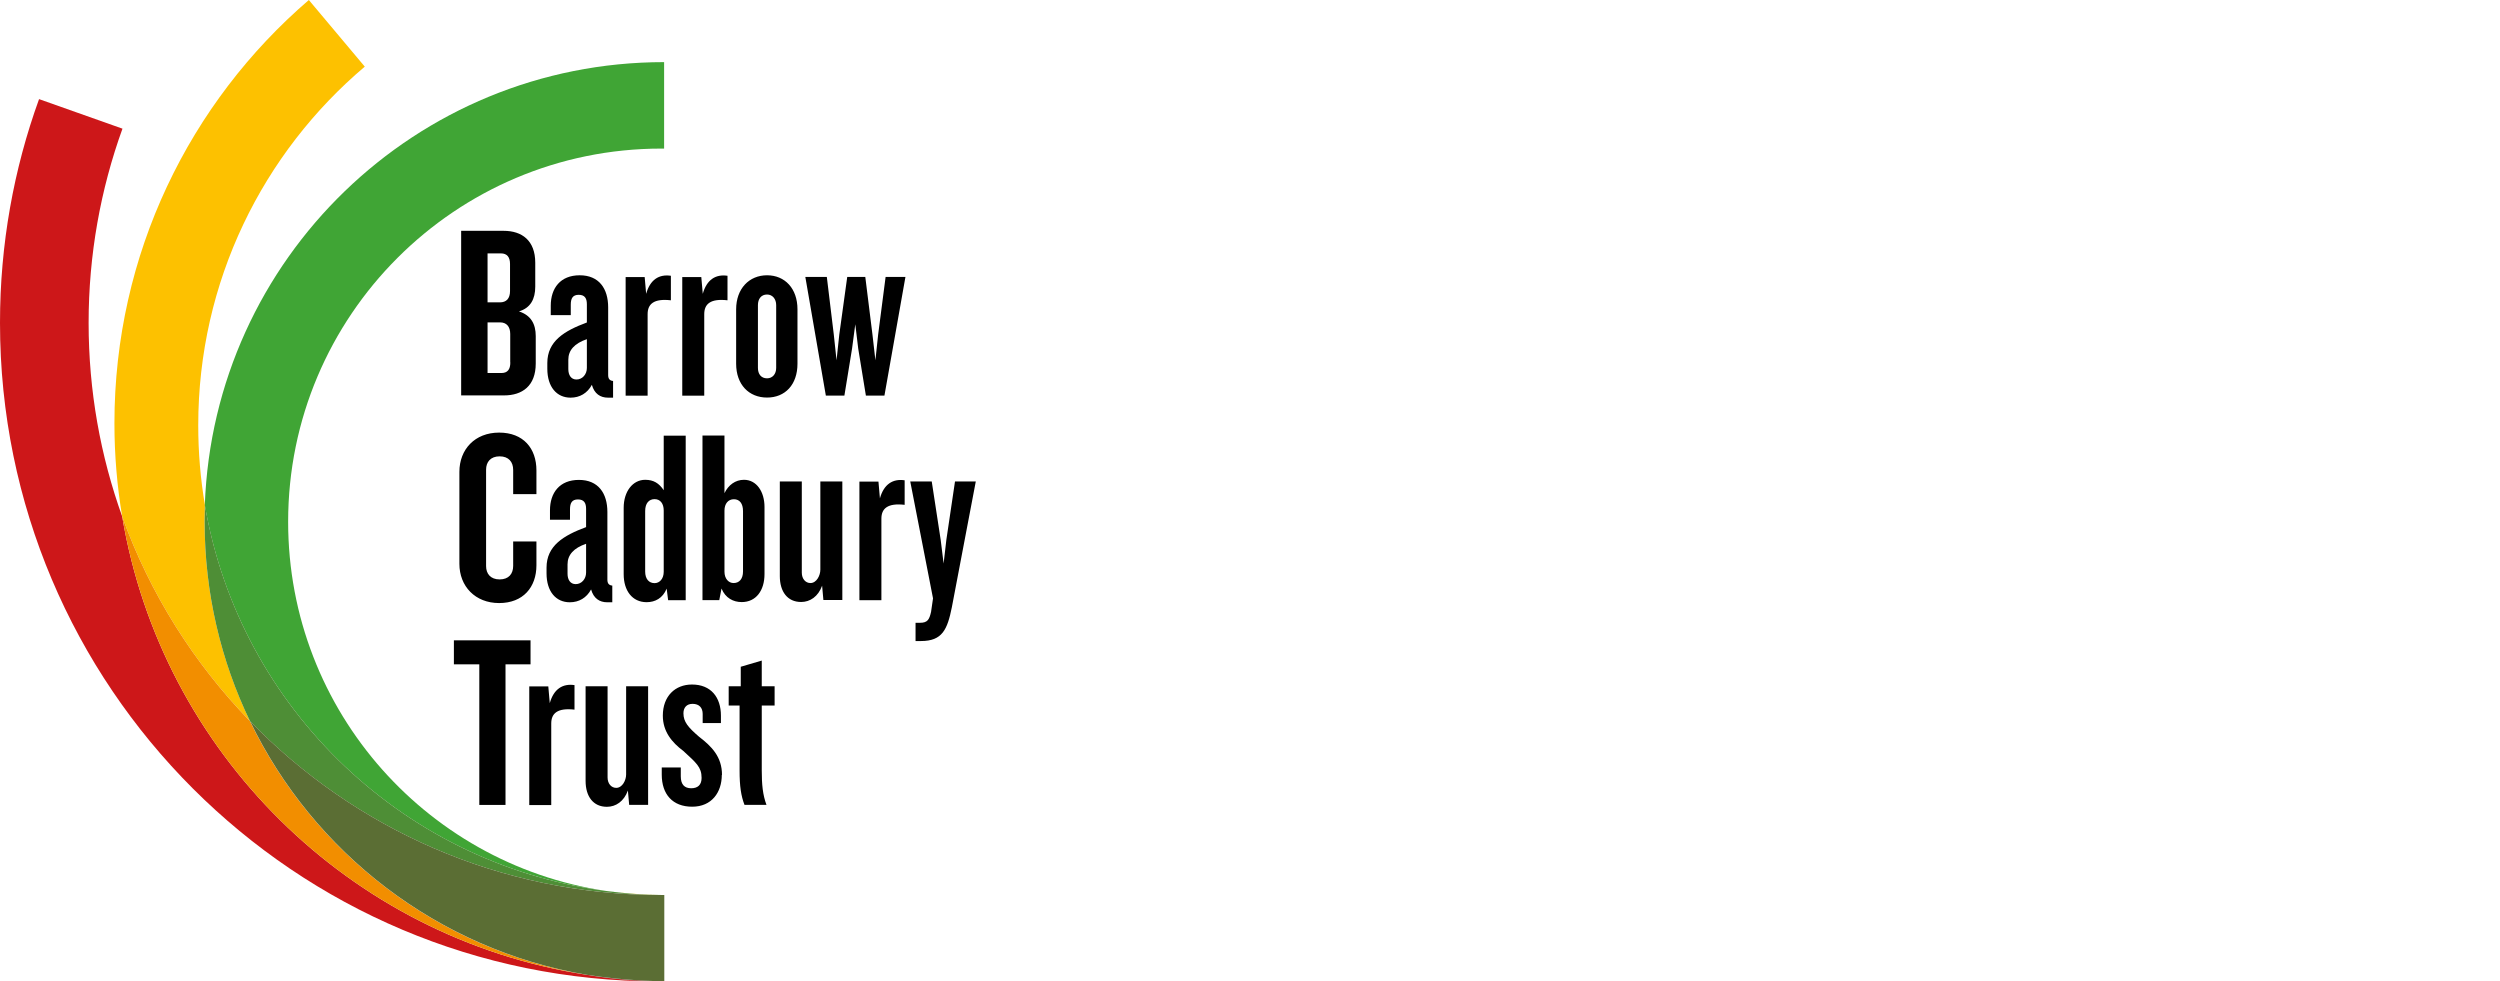
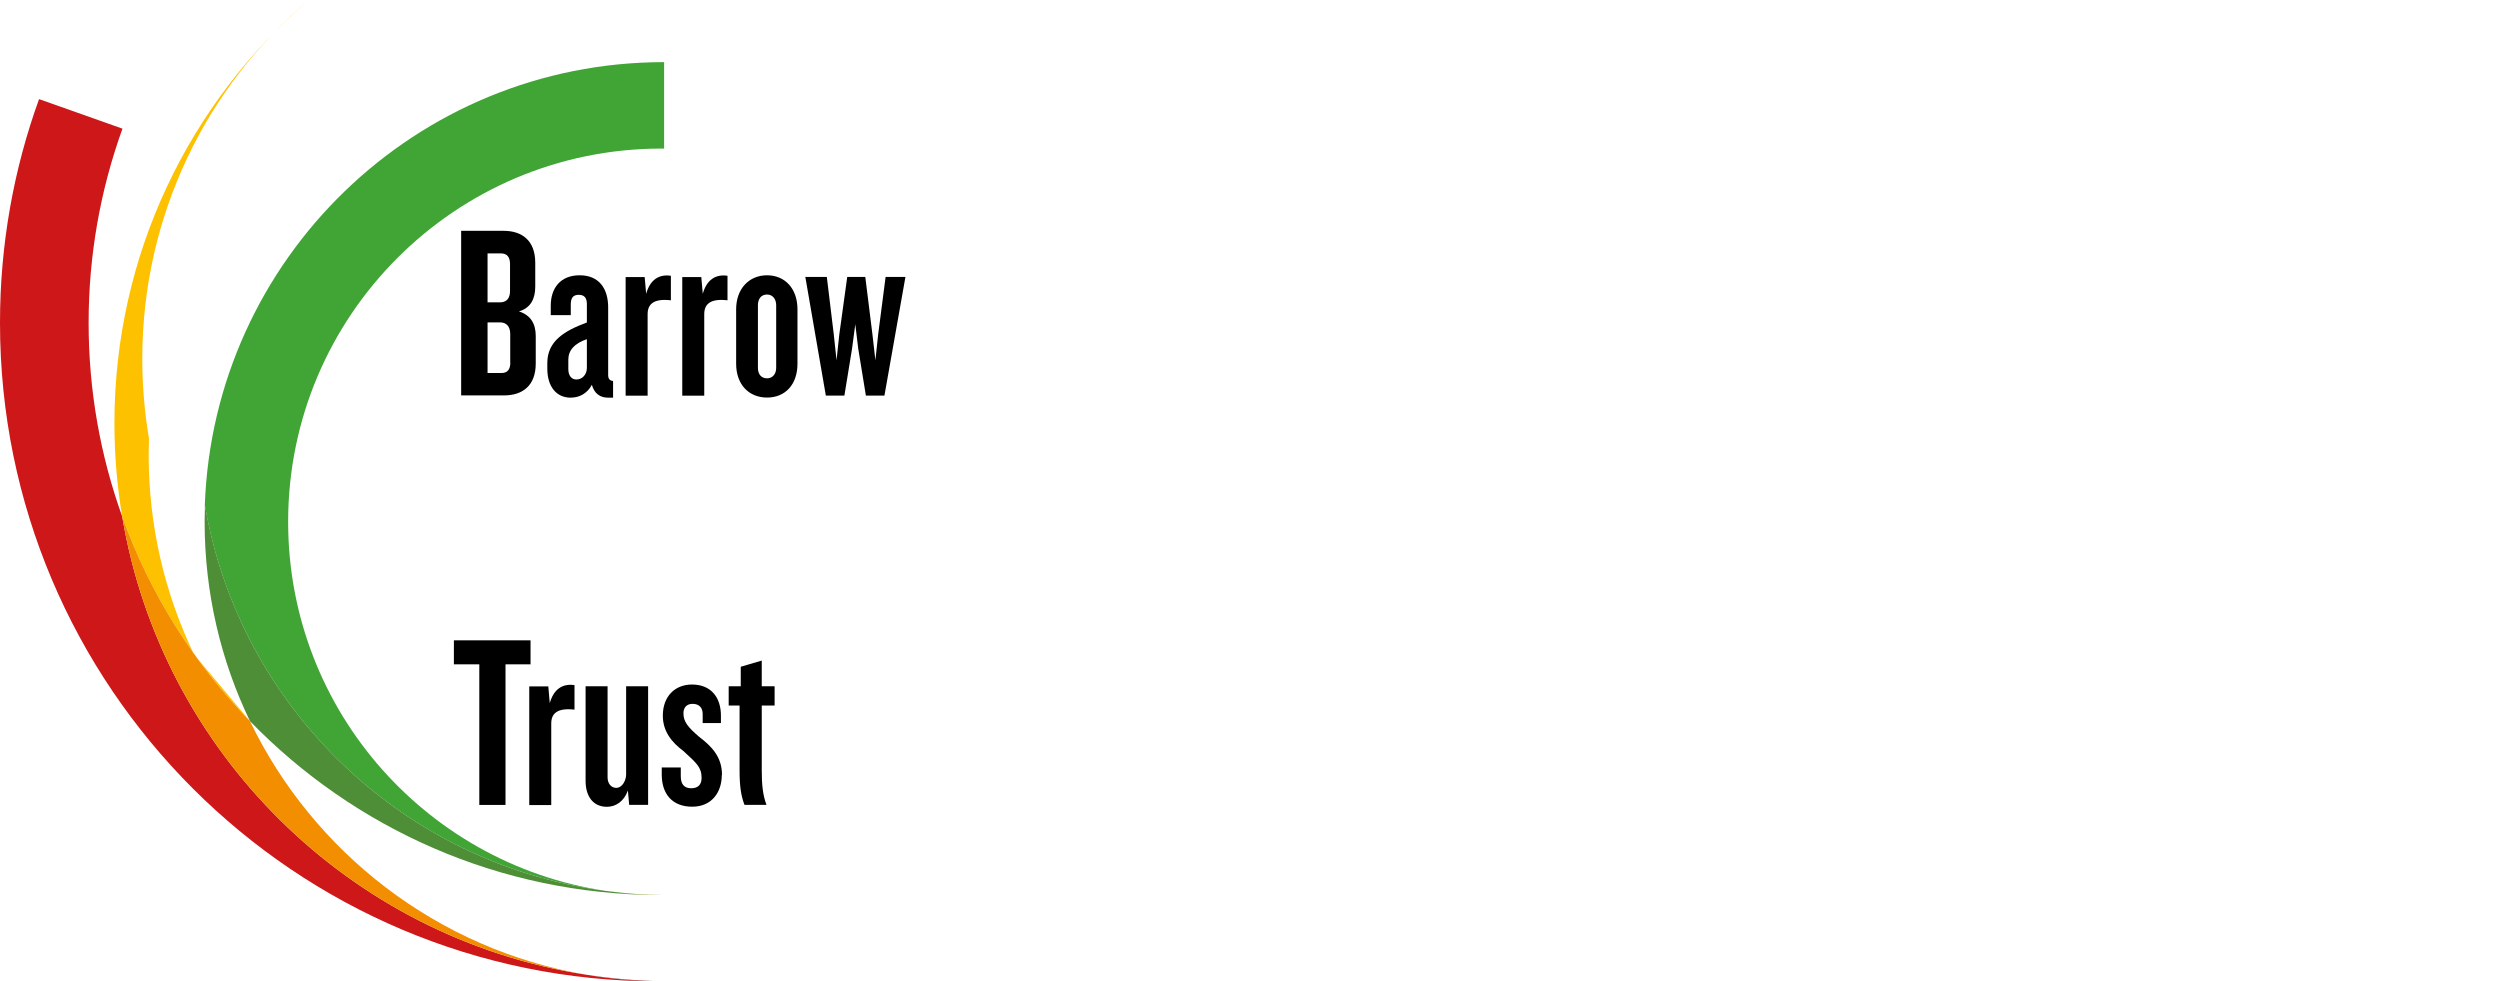
<svg xmlns="http://www.w3.org/2000/svg" id="Layer_1" viewBox="0 0 254.74 100">
  <defs>
    <style>.cls-1{fill:none;}.cls-2{fill:#f28e00;}.cls-3{fill:#fdc100;}.cls-4{fill:#cd1719;}.cls-5{fill:#40a535;}.cls-6{fill:#5b6e34;}.cls-7{fill:#642f2c;}.cls-8{fill:#4e8e36;}</style>
  </defs>
  <rect class="cls-1" width="254.74" height="100" />
  <g>
    <path class="cls-4" d="m67.1,100C30.04,100,0,69.96,0,32.9c0-8,1.4-15.68,3.98-22.8l8.5,3.01c-2.23,6.18-3.45,12.84-3.45,19.79s1.21,13.57,3.42,19.73c4.04,24.03,23.15,42.94,47.28,46.69,2.58.44,5.24.67,7.94.67h0c-.19,0-.38.01-.58.01" />
-     <path class="cls-3" d="m25.47,73.48c-5.71-5.89-10.19-12.98-13.02-20.85-.52-3.09-.79-6.26-.79-9.5C11.66,25.88,19.34,10.43,31.47,0l5.7,6.79c-10.38,8.78-16.97,21.89-16.97,36.55,0,2.76.23,5.48.68,8.11-.02.56-.03,1.13-.03,1.7,0,7.28,1.66,14.17,4.62,20.32" />
+     <path class="cls-3" d="m25.47,73.48c-5.71-5.89-10.19-12.98-13.02-20.85-.52-3.09-.79-6.26-.79-9.5C11.66,25.88,19.34,10.43,31.47,0c-10.38,8.78-16.97,21.89-16.97,36.55,0,2.76.23,5.48.68,8.11-.02.56-.03,1.13-.03,1.7,0,7.28,1.66,14.17,4.62,20.32" />
    <path class="cls-2" d="m59.73,99.32c-24.13-3.75-43.24-22.66-47.28-46.69,2.83,7.87,7.31,14.96,13.02,20.85,6.46,13.4,19.12,23.26,34.26,25.84" />
    <path class="cls-3" d="m67.18,91.19c-1.55,0-3.07-.11-4.57-.3,1.5.17,3.03.27,4.57.3" />
    <path class="cls-5" d="m67.68,99.99h0v-8.8h0s-.03,0-.04,0c-.15,0-.3,0-.45,0,.07,0,.14,0,.21,0,.09,0,.19,0,.28,0v8.81" />
    <path class="cls-7" d="m67.68,99.99c-2.71,0-5.36-.23-7.94-.67,2.59.4,5.25.63,7.94.67h0m0-8.8s-.03,0-.04,0c.01,0,.03,0,.04,0h0" />
    <path class="cls-5" d="m62.61,90.89c-21.19-2.39-38.18-18.62-41.74-39.43.9-25.08,21.51-45.13,46.8-45.13v8.81c-.09,0-.19,0-.28,0-21,0-38.03,17.03-38.03,38.03,0,19.38,14.5,35.38,33.24,37.73" />
    <path class="cls-8" d="m67.33,91.2c-16.42,0-31.26-6.79-41.86-17.72-2.96-6.14-4.62-13.04-4.62-20.32,0-.57.01-1.14.03-1.7,3.55,20.81,20.55,37.04,41.74,39.43,1.5.19,3.02.29,4.57.3.15,0,.3,0,.45,0-.1,0-.2,0-.31,0" />
-     <path class="cls-6" d="m67.68,99.99c-2.7-.04-5.35-.27-7.94-.67-15.14-2.59-27.8-12.44-34.26-25.84,10.6,10.93,25.43,17.72,41.86,17.72.1,0,.2,0,.31,0,.01,0,.03,0,.04,0v8.8" />
    <path d="m54.06,67.69v-2.44h-7.81v2.44h2.59v14.33h2.67v-14.33h2.54Zm4.48,4.61v-2.49c-1.21-.18-2.12.4-2.52,1.84l-.15-1.71h-1.94v12.09h2.24v-8.31c0-1.03.63-1.61,2.37-1.41h0Zm7.5,9.72v-12.09h-2.24v8.99c0,.58-.38,1.36-1.01,1.36-.5,0-.88-.43-.88-1.06v-9.29h-2.24v9.64c0,1.59.78,2.64,2.17,2.64.91,0,1.74-.55,2.14-1.66l.13,1.46h1.94Zm7.53-3.05c0-1.86-1.06-2.92-2.34-3.9-1.11-.96-1.59-1.51-1.59-2.39,0-.58.33-.96.93-.96.68,0,1.03.4,1.03,1.03v.93h1.86v-.76c0-1.86-1.01-3.17-2.95-3.17-1.71,0-2.97,1.18-2.97,3.17,0,1.61.91,2.72,2.09,3.6,1.31,1.21,1.86,1.64,1.86,2.74,0,.71-.38,1.06-1.06,1.06s-1.06-.38-1.06-1.21v-.91h-1.94v.73c0,2.01,1.11,3.27,3.1,3.27s3.02-1.46,3.02-3.25h0Zm5.36-7.08v-1.96h-1.31v-2.62l-2.14.63v1.99h-1.23v1.96h1.11v6.62c0,1.61.15,2.59.5,3.5h2.24c-.38-1.01-.48-2.09-.48-3.5v-6.62h1.31Z" />
-     <path d="m54.66,57.61v-2.44h-2.37v2.49c0,.81-.45,1.38-1.38,1.38s-1.38-.58-1.38-1.36v-9.82c0-.78.45-1.36,1.38-1.36s1.38.58,1.38,1.38v2.47h2.37v-2.42c0-2.24-1.33-3.85-3.8-3.85s-4.05,1.71-4.05,4v9.37c0,2.29,1.61,4,4.05,4s3.8-1.61,3.8-3.85h0Zm7.73,3.75v-1.69c-.35-.03-.5-.23-.5-.6v-6.9c0-1.91-.93-3.27-2.9-3.27s-2.95,1.31-2.95,3.1v.96h2.04v-1.06c0-.65.2-1.01.81-1.01s.83.35.83.96v1.86c-2.32.86-4.03,1.91-4.03,4.13v.58c0,1.86.96,2.95,2.37,2.95.93,0,1.71-.45,2.17-1.31.25.91.86,1.31,1.64,1.31h.53Zm-2.67-3.02c0,.65-.45,1.18-1.06,1.18-.55,0-.83-.45-.83-1.06v-.96c0-.96.63-1.66,1.89-2.09v2.92h0Zm10.15,2.82v-16.77h-2.24v5.56c-.48-.71-1.03-1.06-1.89-1.06-1.26,0-2.19,1.18-2.19,2.85v6.77c0,1.66.86,2.85,2.34,2.85.86,0,1.64-.4,2.04-1.38l.15,1.18h1.79Zm-2.24-2.9c0,.73-.43,1.16-.93,1.16-.58,0-.96-.43-.96-1.18v-6.17c0-.78.38-1.21.96-1.21s.93.45.93,1.16v6.24h0Zm10.27.25v-6.85c0-1.56-.81-2.77-2.09-2.77-.88,0-1.59.53-1.99,1.36v-5.87h-2.24v16.77h1.71l.23-1.18c.4.98,1.21,1.38,2.06,1.38,1.46,0,2.32-1.18,2.32-2.85h0Zm-2.19-.28c0,.76-.38,1.18-.96,1.18-.5,0-.93-.43-.93-1.16v-6.22c0-.71.38-1.16.96-1.16s.93.43.93,1.21v6.14h0Zm10.12,2.92v-12.09h-2.24v8.99c0,.58-.38,1.36-1.01,1.36-.5,0-.88-.43-.88-1.06v-9.29h-2.24v9.64c0,1.59.78,2.64,2.17,2.64.91,0,1.74-.55,2.14-1.66l.13,1.46h1.94Zm6.35-9.72v-2.49c-1.21-.18-2.12.4-2.52,1.84l-.15-1.71h-1.94v12.09h2.24v-8.31c0-1.03.63-1.61,2.37-1.41h0Zm7.25-2.37h-2.12l-.88,5.94-.28,2.42-.3-2.42-.91-5.94h-2.19l2.32,11.91-.2,1.38c-.18.78-.35,1.11-1.13,1.11h-.45v1.86h.55c2.19,0,2.69-1.18,3.15-3.45l2.44-12.82h0Z" />
    <path d="m54.59,37.05v-2.8c0-1.23-.48-2.12-1.71-2.52,1.18-.35,1.66-1.26,1.66-2.52v-2.44c0-2.27-1.36-3.25-3.22-3.25h-4.33v16.77h4.38c1.84,0,3.22-.96,3.22-3.25h0Zm-2.62-7.4c0,.78-.38,1.16-1.03,1.16h-1.26v-4.99h1.36c.63,0,.93.38.93,1.08v2.74h0Zm.03,7.28c0,.71-.28,1.08-.91,1.08h-1.41v-5.16h1.28c.65,0,1.03.43,1.03,1.18v2.9h0Zm10.47,3.58v-1.69c-.35-.03-.5-.23-.5-.6v-6.9c0-1.91-.93-3.27-2.9-3.27s-2.95,1.31-2.95,3.1v.96h2.04v-1.06c0-.65.2-1.01.81-1.01s.83.35.83.96v1.86c-2.32.86-4.03,1.91-4.03,4.13v.58c0,1.86.96,2.95,2.37,2.95.93,0,1.71-.45,2.17-1.31.25.91.86,1.31,1.64,1.31h.53Zm-2.67-3.02c0,.65-.45,1.18-1.06,1.18-.55,0-.83-.45-.83-1.06v-.96c0-.96.63-1.66,1.89-2.09v2.92h0Zm8.56-6.9v-2.49c-1.21-.18-2.12.4-2.52,1.84l-.15-1.71h-1.94v12.09h2.24v-8.31c0-1.03.63-1.61,2.37-1.41h0Zm5.77,0v-2.49c-1.21-.18-2.12.4-2.52,1.84l-.15-1.71h-1.94v12.09h2.24v-8.31c0-1.03.63-1.61,2.37-1.41h0Zm7.13,6.47v-5.54c0-2.12-1.28-3.47-3.1-3.47s-3.15,1.36-3.15,3.47v5.54c0,2.14,1.31,3.45,3.15,3.45s3.1-1.31,3.1-3.45h0Zm-2.17.43c0,.63-.38,1.06-.93,1.06-.6,0-.93-.43-.93-1.06v-6.4c0-.63.33-1.08.93-1.08.55,0,.93.45.93,1.08v6.4h0Zm13.19-9.27h-2.04l-.76,5.87-.28,2.62-.3-2.62-.73-5.87h-1.84l-.81,5.87-.28,2.62-.28-2.62-.71-5.87h-2.19l2.09,12.09h1.89l.78-4.78.33-2.49.3,2.49.78,4.78h1.89l2.14-12.09h0Z" />
  </g>
</svg>